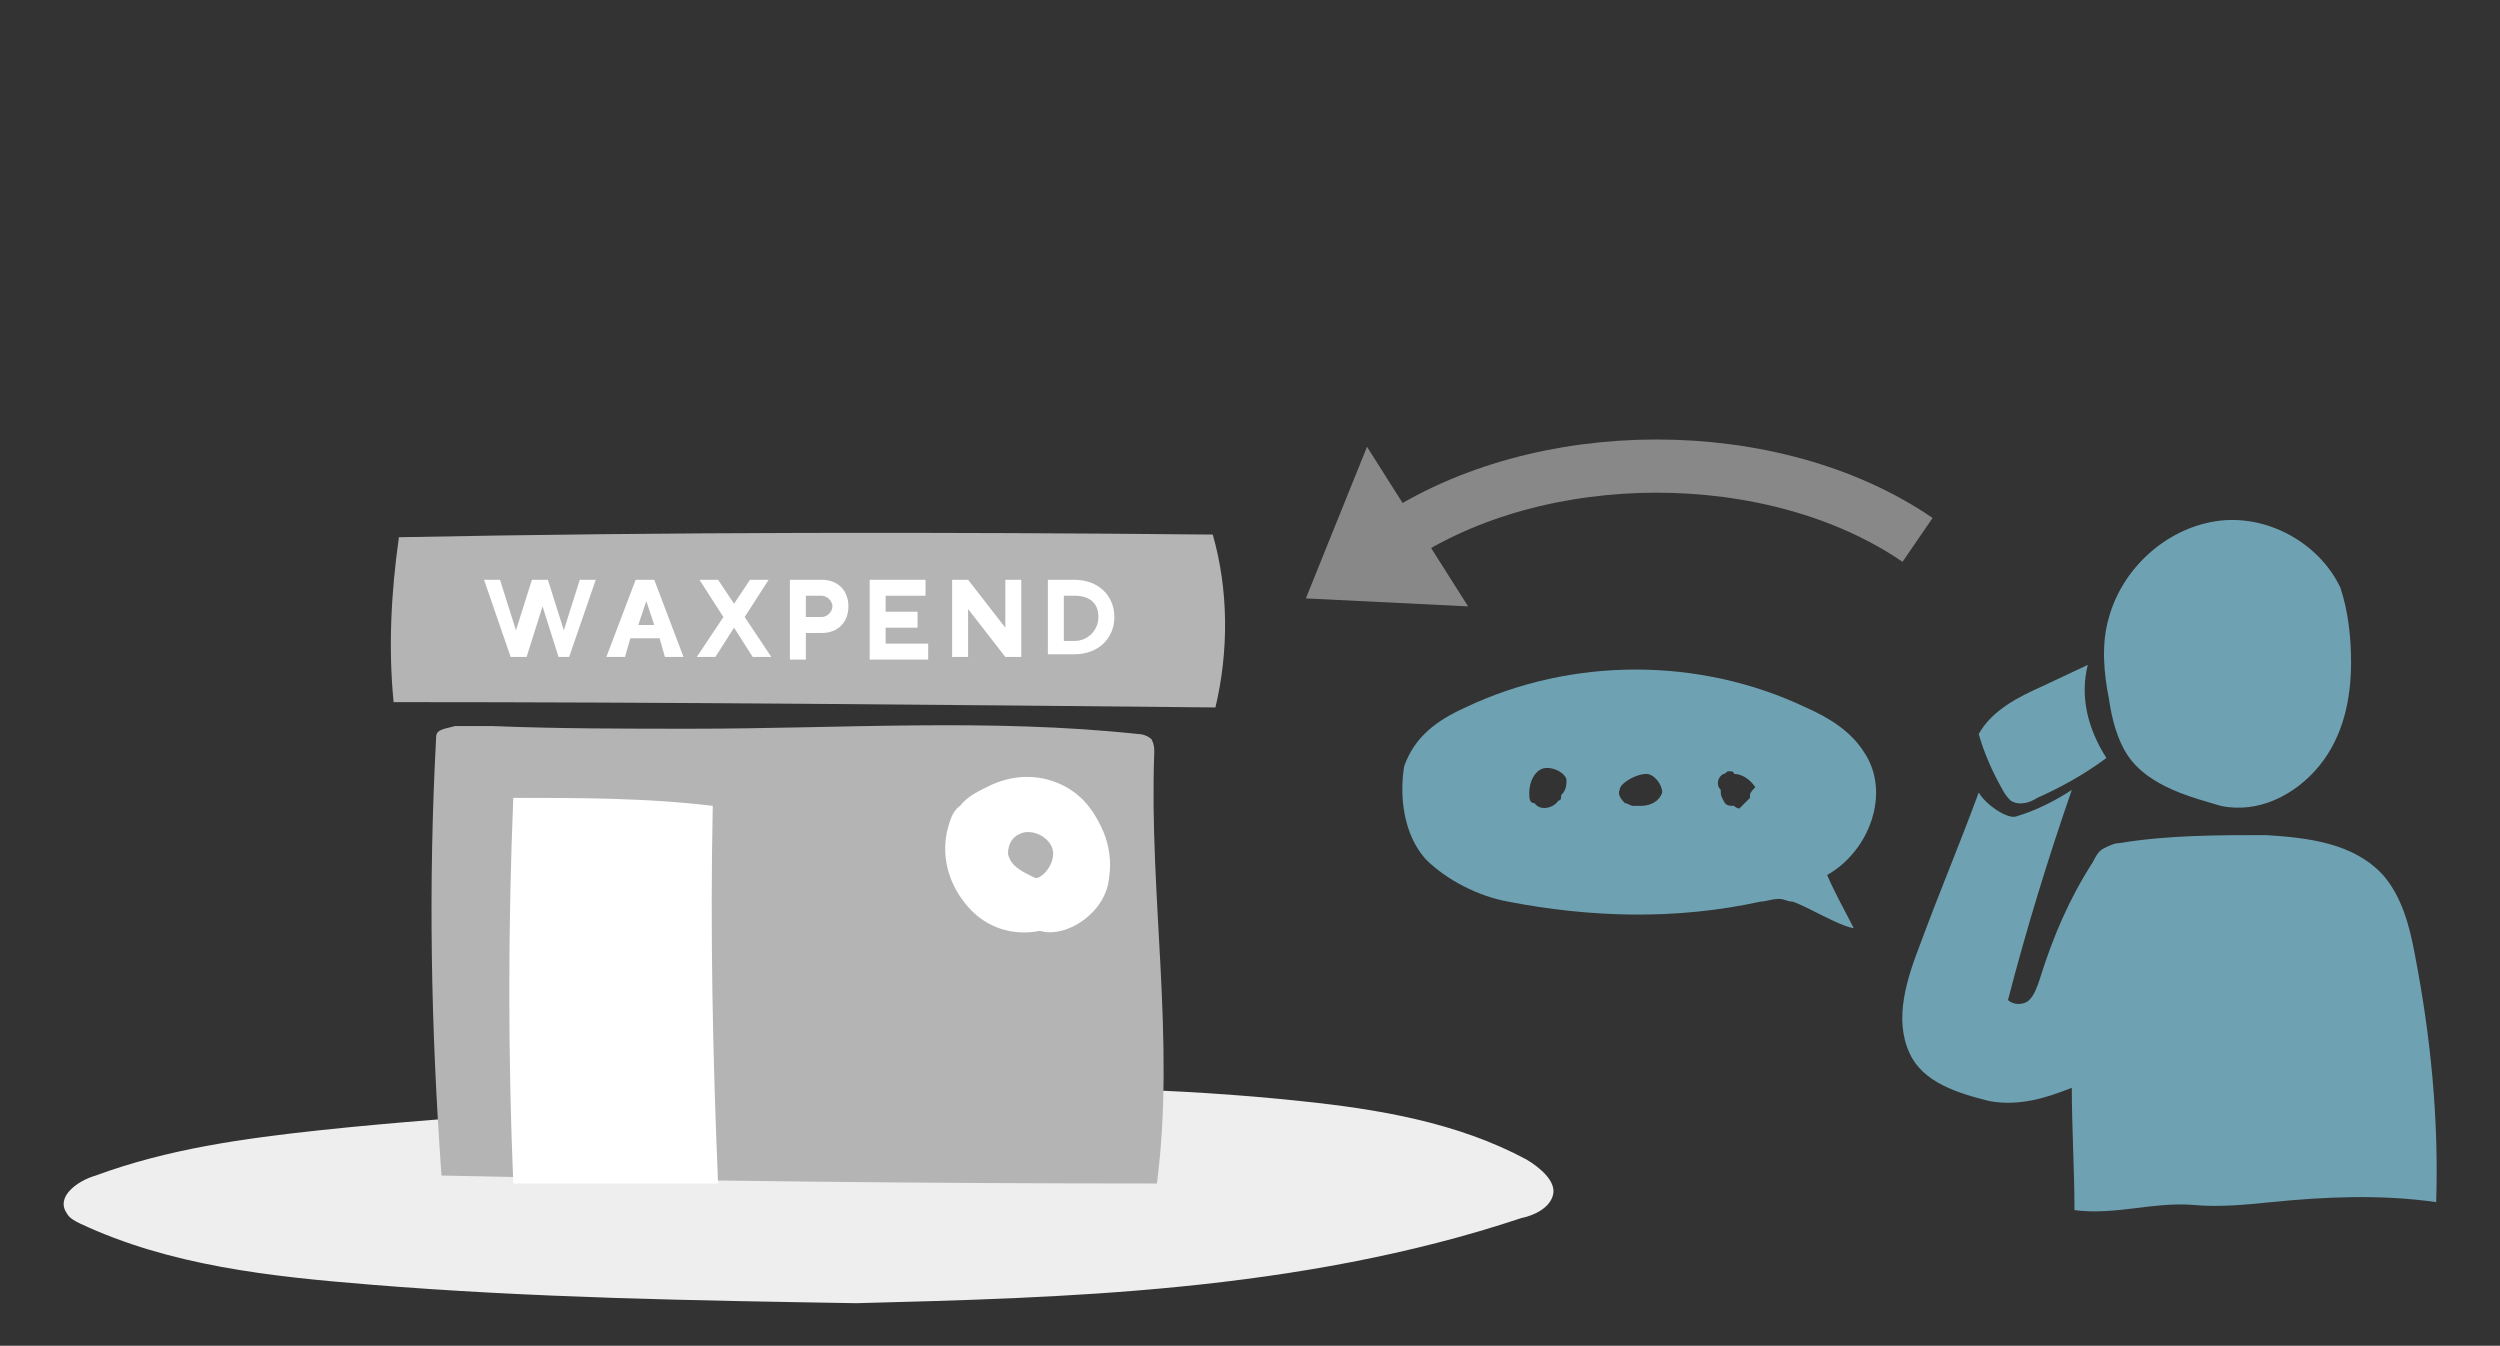
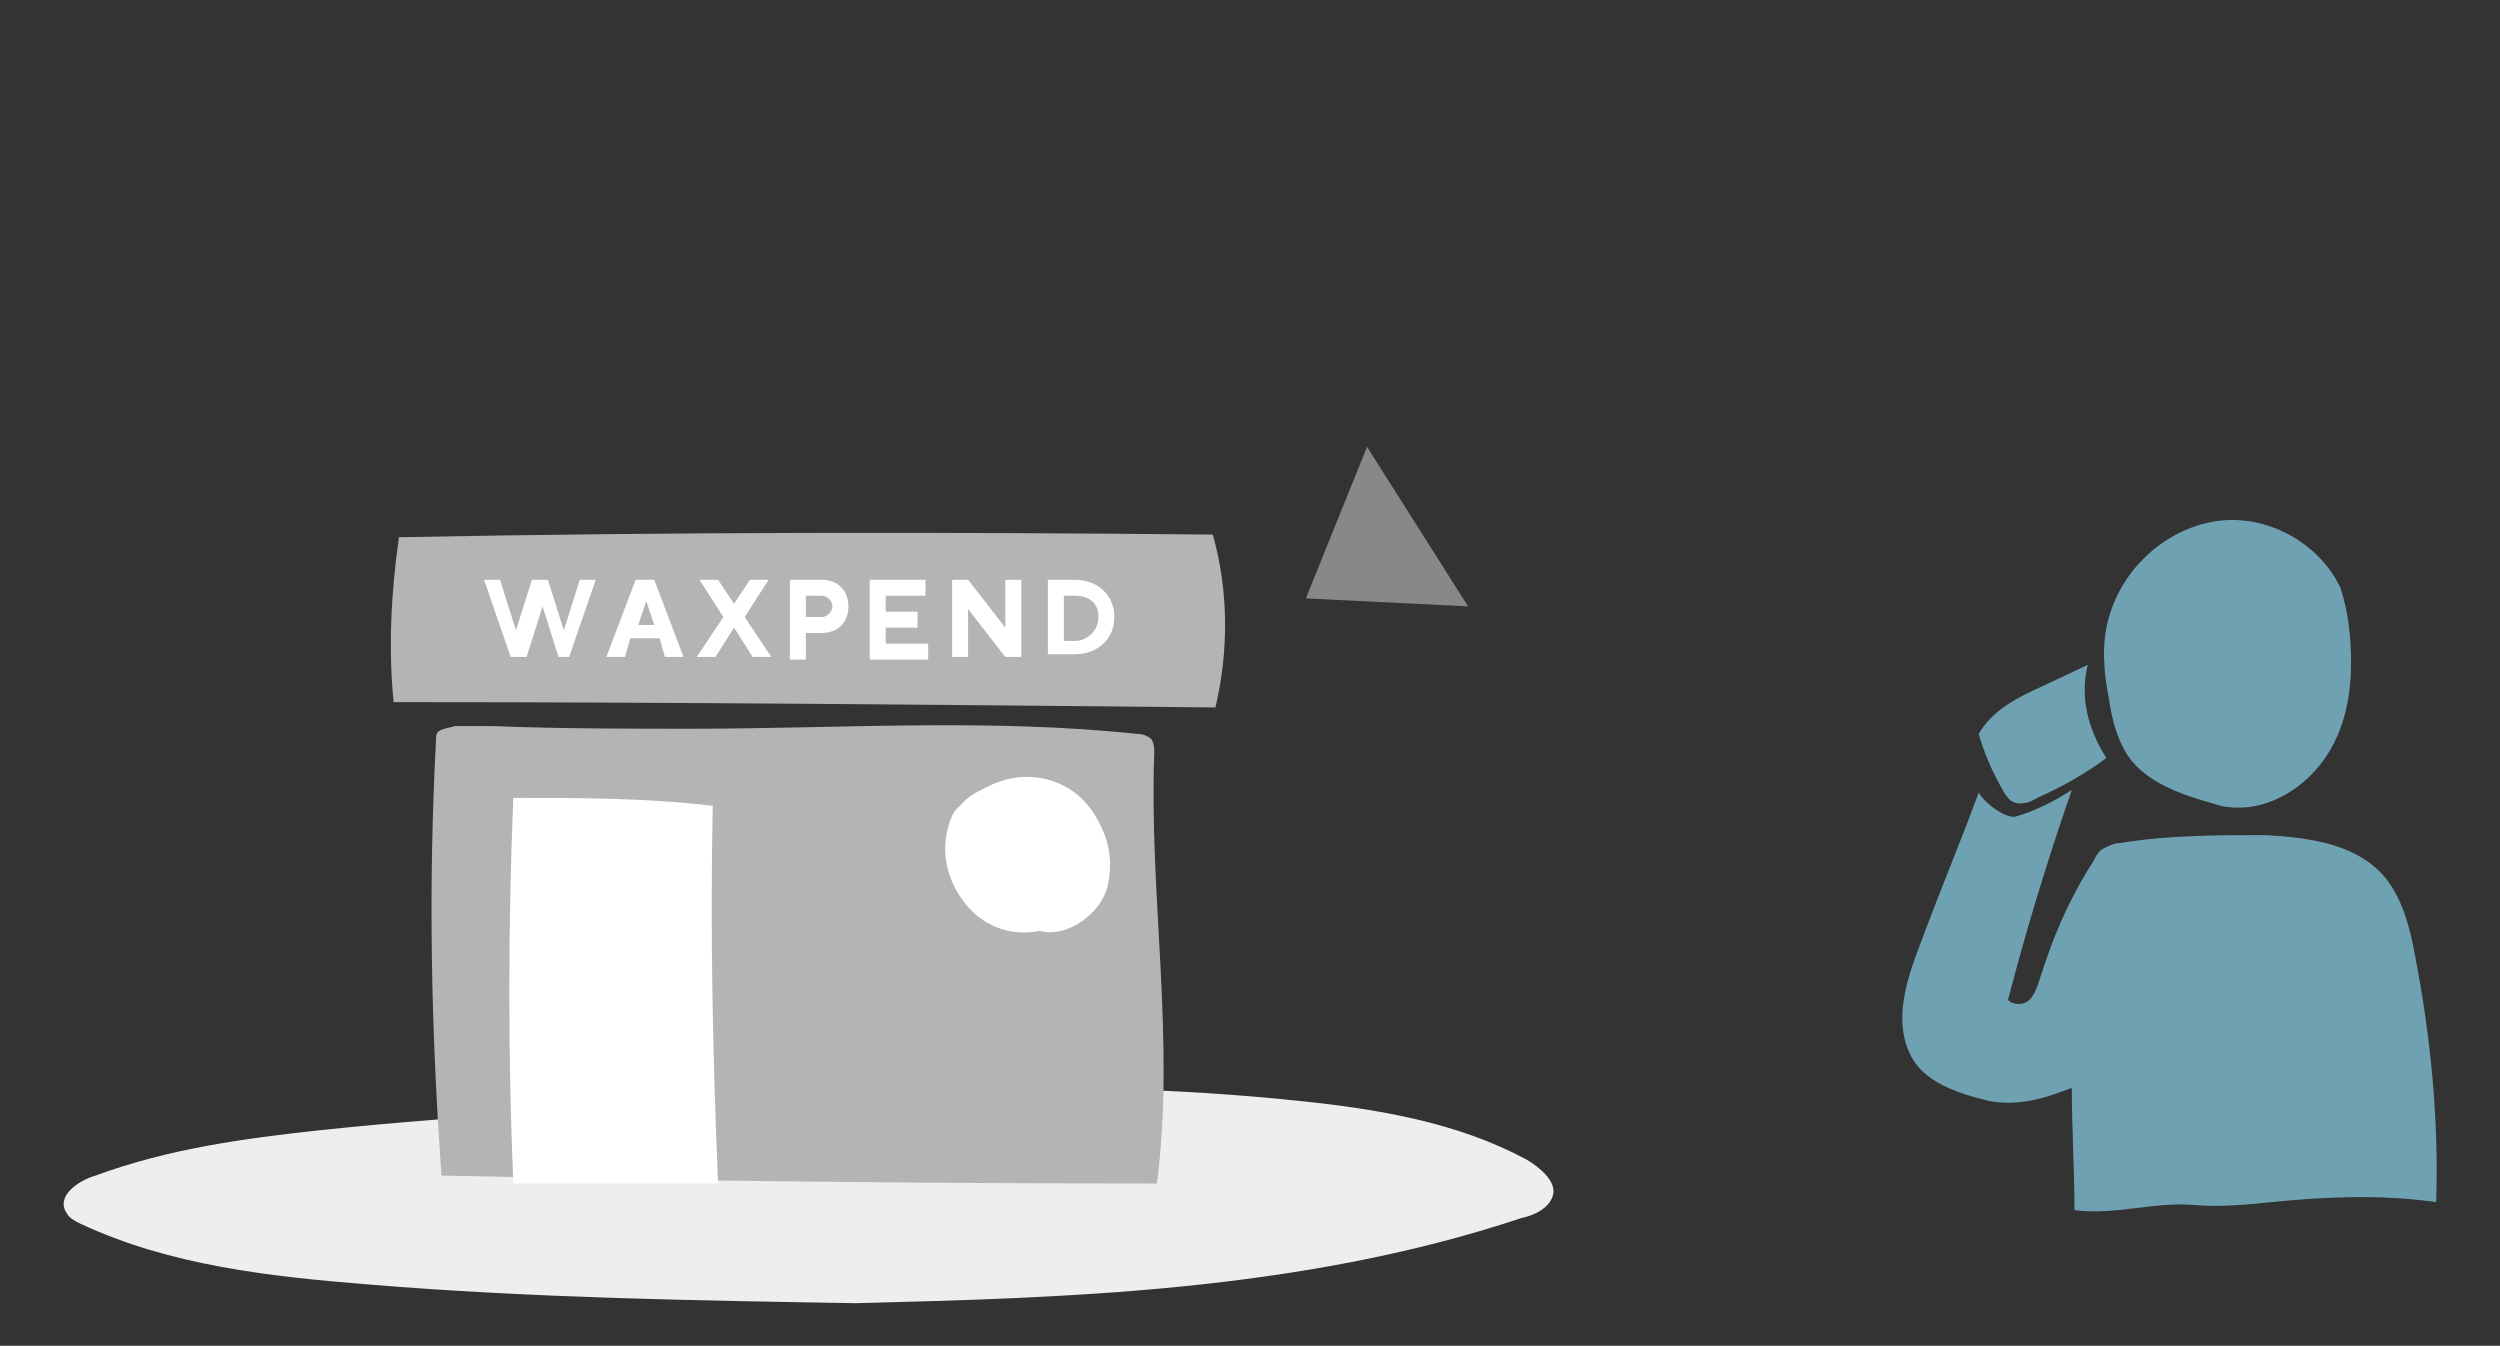
<svg xmlns="http://www.w3.org/2000/svg" version="1.1" id="_レイヤー_1" x="0px" y="0px" viewBox="0 0 94 50.6" style="enable-background:new 0 0 94 50.6;" xml:space="preserve">
  <rect x="0" y="0" width="94" height="50.6" fill="#333333" stroke="none" />
  <style type="text/css">
	.st0{fill:none;}
	.st1{fill:#EEEEEF;}
	.st2{fill:#B4B4B5;}
	.st3{fill:#FFFFFF;}
	.st4{fill:#888888;}
	.st5{fill:none;stroke:#888888;stroke-width:2;stroke-miterlimit:10;}
	.st6{fill:#6EA2B3;}
</style>
  <rect class="st0" width="94" height="50.6" />
  <g>
    <g>
      <g>
        <path class="st1" d="M32.2,49c-6.1-0.1-12.2-0.2-18.3-0.7C10.2,48,6.4,47.6,3,46c-0.2-0.1-0.4-0.2-0.5-0.4     c-0.4-0.6,0.4-1.2,1.1-1.4c2.7-1,5.6-1.4,8.4-1.7s5.6-0.5,8.4-0.7c9.5-0.7,19.1-1.4,28.5-0.4c2.9,0.3,5.9,0.8,8.5,2.2     c0.5,0.3,1.1,0.8,1,1.3s-0.7,0.8-1.2,0.9C48.8,48.6,39.8,48.8,32.2,49L32.2,49z" />
        <path class="st2" d="M15,20.2C25.2,20,35.4,20,45.6,20.1c0.6,2.1,0.6,4.4,0.1,6.5c-10.3-0.1-20.6-0.2-30.9-0.2     C14.6,24.4,14.7,22.3,15,20.2L15,20.2z" />
        <path class="st2" d="M16.4,27.7c-0.3,5.6-0.2,10.9,0.2,16.5c9,0.2,18,0.3,26.9,0.3c0.7-5.4-0.3-10.8-0.1-16.2     c0-0.2,0-0.3-0.1-0.5c-0.1-0.1-0.3-0.2-0.5-0.2C37.2,27,31.6,27.4,26,27.4c-2.5,0-5,0-7.5-0.1c-0.5,0-0.9,0-1.4,0     C16.8,27.4,16.4,27.4,16.4,27.7z" />
        <path class="st3" d="M19.3,44.5c-0.2-4.8-0.2-9.6,0-14.5c2.5,0,5,0,7.5,0.3c-0.1,4.7,0,9.5,0.2,14.2" />
        <path class="st3" d="M39.1,35c-1,0.2-2-0.1-2.7-0.9s-1-1.8-0.8-2.8c0.1-0.4,0.2-0.8,0.5-1c0.3-0.4,0.8-0.6,1.2-0.8     c0.9-0.4,1.9-0.4,2.8,0.1c0.7,0.4,1.1,1,1.4,1.7c0.2,0.5,0.3,1.1,0.2,1.7C41.6,34.3,40.1,35.3,39.1,35L39.1,35z" />
-         <path class="st2" d="M38.9,33c-0.4-0.2-0.9-0.4-1-0.9c0-0.4,0.2-0.7,0.6-0.8c0.5-0.1,1.1,0.3,1.1,0.8     C39.6,32.6,39.1,33.1,38.9,33L38.9,33z" />
      </g>
      <g>
        <path class="st3" d="M18.2,21.8h0.6l0.6,1.9l0,0l0.6-1.9h0.6l0.6,1.9l0,0l0.6-1.9h0.6l-1,2.9H21l-0.6-1.9l0,0l-0.6,1.9h-0.6     L18.2,21.8L18.2,21.8z" />
        <path class="st3" d="M23.9,21.8h0.7l1.1,2.9H25L24.8,24h-1.1l-0.2,0.7h-0.7L23.9,21.8L23.9,21.8z M24.6,23.5l-0.3-0.9l0,0     L24,23.5H24.6z" />
        <path class="st3" d="M27.2,23.2l-0.9-1.4H27l0.6,0.9l0,0l0.6-0.9h0.7L28,23.2l1,1.5h-0.7l-0.7-1.1l0,0l-0.7,1.1h-0.7     C26.2,24.7,27.2,23.2,27.2,23.2z" />
        <path class="st3" d="M29.7,21.8h1.2c0.6,0,1,0.4,1,1s-0.4,1-1,1h-0.6v1h-0.6V21.8L29.7,21.8z M30.9,23.2c0.2,0,0.4-0.2,0.4-0.4     c0-0.2-0.2-0.4-0.4-0.4h-0.6v0.8H30.9z" />
        <path class="st3" d="M32.7,21.8h2.1v0.6h-1.5V23h1.2v0.6h-1.2v0.6h1.6v0.6h-2.2L32.7,21.8L32.7,21.8z" />
        <path class="st3" d="M35.8,21.8h0.6l1.4,1.8v-1.8h0.6v2.9h-0.6l-1.4-1.8v1.8h-0.6V21.8z" />
        <path class="st3" d="M39.4,21.8h1c0.9,0,1.5,0.6,1.5,1.4s-0.6,1.4-1.5,1.4h-1C39.4,24.7,39.4,21.8,39.4,21.8z M40.4,24.1     c0.5,0,0.9-0.4,0.9-0.9s-0.3-0.8-0.9-0.8H40v1.7H40.4z" />
      </g>
    </g>
    <g>
      <polygon class="st4" points="49.1,22.5 51.4,16.8 55.2,22.8   " />
-       <path class="st5" d="M52.4,20.3c5.5-3.7,14.3-3.7,19.7,0" />
    </g>
    <g>
      <path class="st6" d="M83.5,30.3c1.4,0.3,2.8-0.4,3.7-1.5s1.2-2.5,1.2-3.9c0-0.9-0.1-1.9-0.4-2.8c-0.8-1.7-2.8-2.8-4.7-2.5    c-1.9,0.3-3.5,1.8-4,3.6c-0.3,1-0.2,2.1,0,3.1c0.1,0.7,0.3,1.5,0.7,2.1C80.8,29.6,82.5,30,83.5,30.3L83.5,30.3z" />
      <path class="st6" d="M91.6,45.2c0.1-3.1-0.2-6.2-0.8-9.3c-0.2-1.1-0.5-2.2-1.2-3c-1.1-1.2-2.8-1.4-4.4-1.5c-1.8,0-3.7,0-5.5,0.3    c-0.2,0-0.4,0.1-0.6,0.2s-0.3,0.3-0.4,0.5c-0.9,1.4-1.5,2.8-2,4.4c-0.1,0.3-0.2,0.6-0.4,0.8c-0.2,0.2-0.6,0.2-0.8,0    c0.7-2.7,1.5-5.3,2.4-7.9c-0.6,0.4-1.4,0.8-2.1,1c-0.3,0.1-1.1-0.4-1.4-0.9c-0.7,1.9-1.5,3.8-2.2,5.7c-0.5,1.3-1,2.8-0.4,4.1    c0.5,1.1,1.8,1.5,3,1.8c1.1,0.2,2.1-0.1,3.1-0.5c0,1.5,0.1,3.1,0.1,4.6c1.5,0.2,2.9-0.3,4.4-0.2c1,0.1,2,0,3-0.1    C87.4,45,89.5,44.9,91.6,45.2L91.6,45.2z" />
      <path class="st6" d="M78.5,25l-1.7,0.8c-0.9,0.4-1.9,0.9-2.4,1.8c0.2,0.7,0.5,1.4,0.9,2.1c0.1,0.2,0.2,0.3,0.3,0.4    c0.3,0.2,0.7,0.1,1-0.1c0.9-0.4,1.8-0.9,2.6-1.5C78.5,27.4,78.2,26.2,78.5,25L78.5,25z" />
-       <path class="st6" d="M53.6,32.3c0.8,0.8,2,1.4,3.1,1.6c3.1,0.6,6.3,0.7,9.5,0c0.2,0,0.4-0.1,0.7-0.1c0.2,0,0.3,0.1,0.5,0.1    c0.6,0.2,1.7,0.9,2.3,1c-0.3-0.6-0.7-1.3-1-2c1.6-0.9,2.4-3.1,1.4-4.6c-0.5-0.8-1.3-1.3-2.2-1.7c-4-1.9-8.8-1.9-12.8,0    c-1.1,0.5-1.9,1.1-2.3,2.2C52.6,30,52.8,31.4,53.6,32.3L53.6,32.3z M64.8,29.1c0.1,0,0.1-0.1,0.2-0.1s0.2,0,0.2,0.1    c0.3,0,0.6,0.2,0.8,0.5c-0.1,0.1-0.2,0.2-0.2,0.3V30c-0.1,0.1-0.2,0.2-0.3,0.3l-0.1,0.1c0,0-0.1,0-0.2-0.1c-0.2,0-0.3,0-0.4-0.2    s-0.1-0.2-0.1-0.4C64.5,29.5,64.6,29.2,64.8,29.1L64.8,29.1z M60.9,29.7c0-0.1,0.1-0.2,0.1-0.2c0.2-0.2,0.6-0.4,0.9-0.4    s0.6,0.4,0.6,0.7c-0.1,0.3-0.4,0.5-0.8,0.5c0,0,0,0-0.1,0s-0.2,0-0.2,0l0,0c-0.1,0-0.2-0.1-0.3-0.1C61,30.1,60.8,29.9,60.9,29.7    L60.9,29.7z M57.5,29.8c0-0.4,0.2-0.8,0.5-0.9s0.8,0.1,0.9,0.4c0,0.2,0,0.4-0.2,0.6c0,0.1,0,0.2-0.1,0.2c-0.2,0.3-0.7,0.4-0.9,0.1    C57.5,30.2,57.5,30,57.5,29.8L57.5,29.8z" />
    </g>
  </g>
</svg>